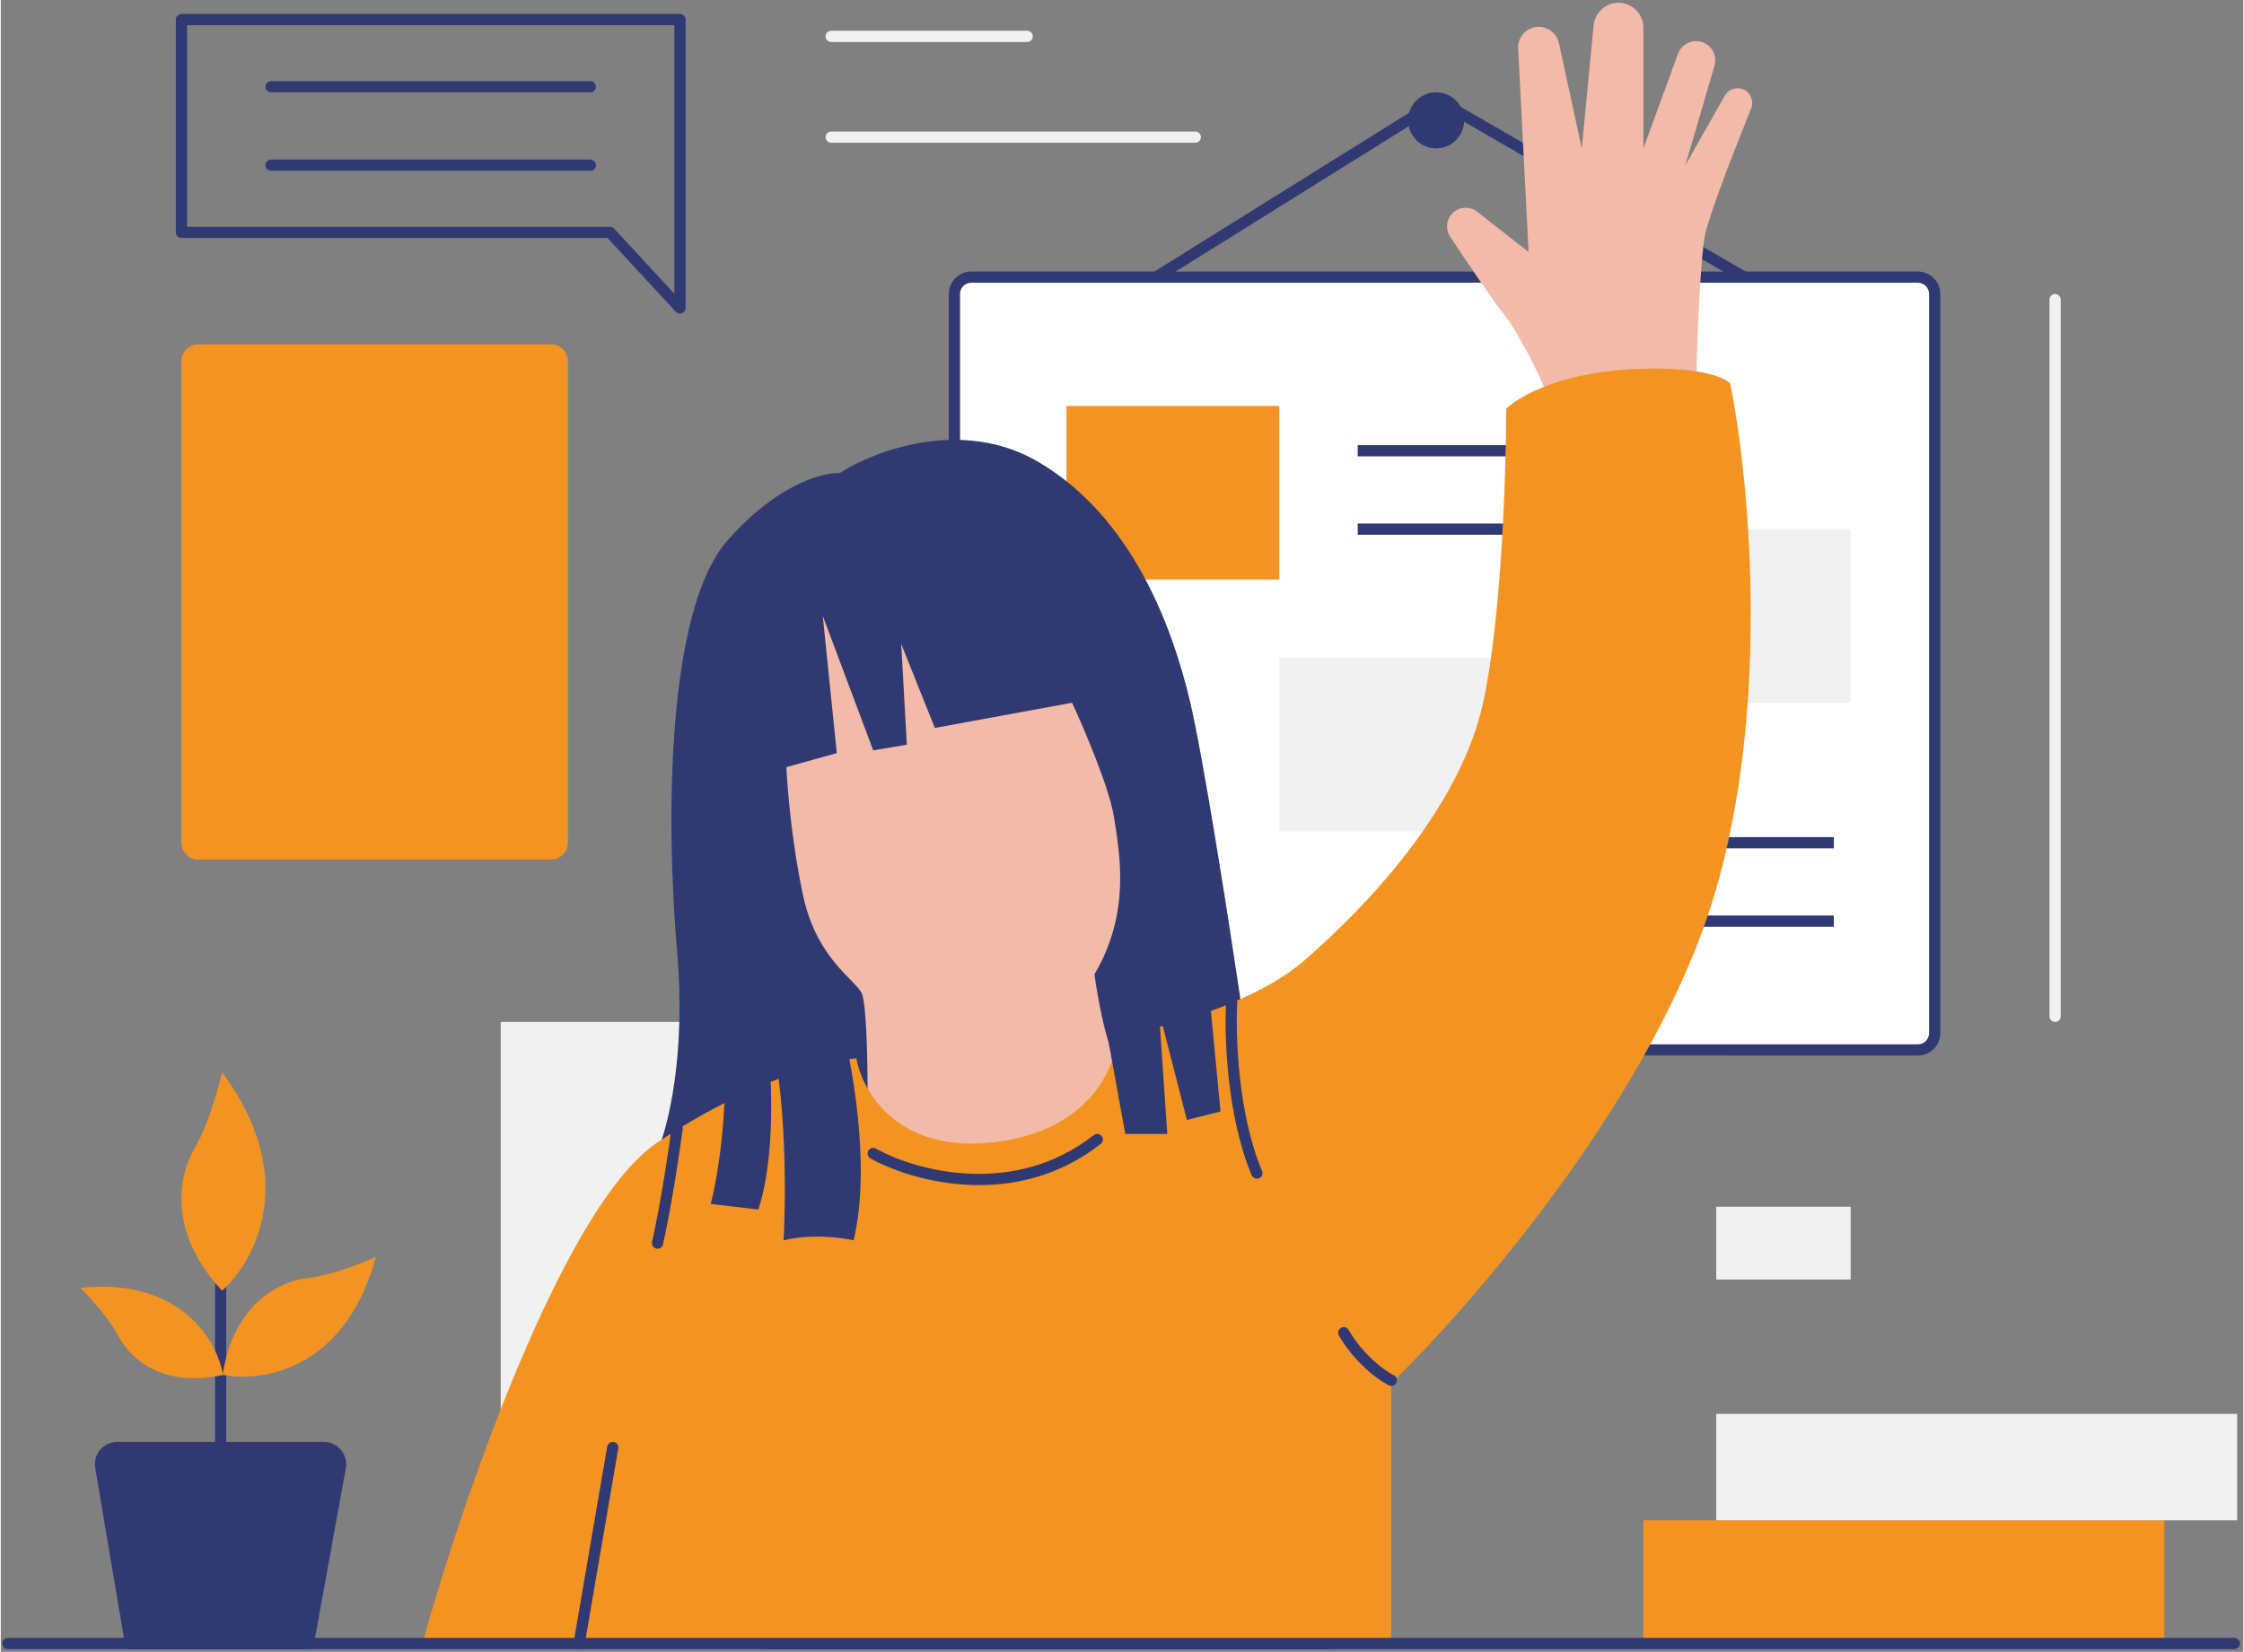
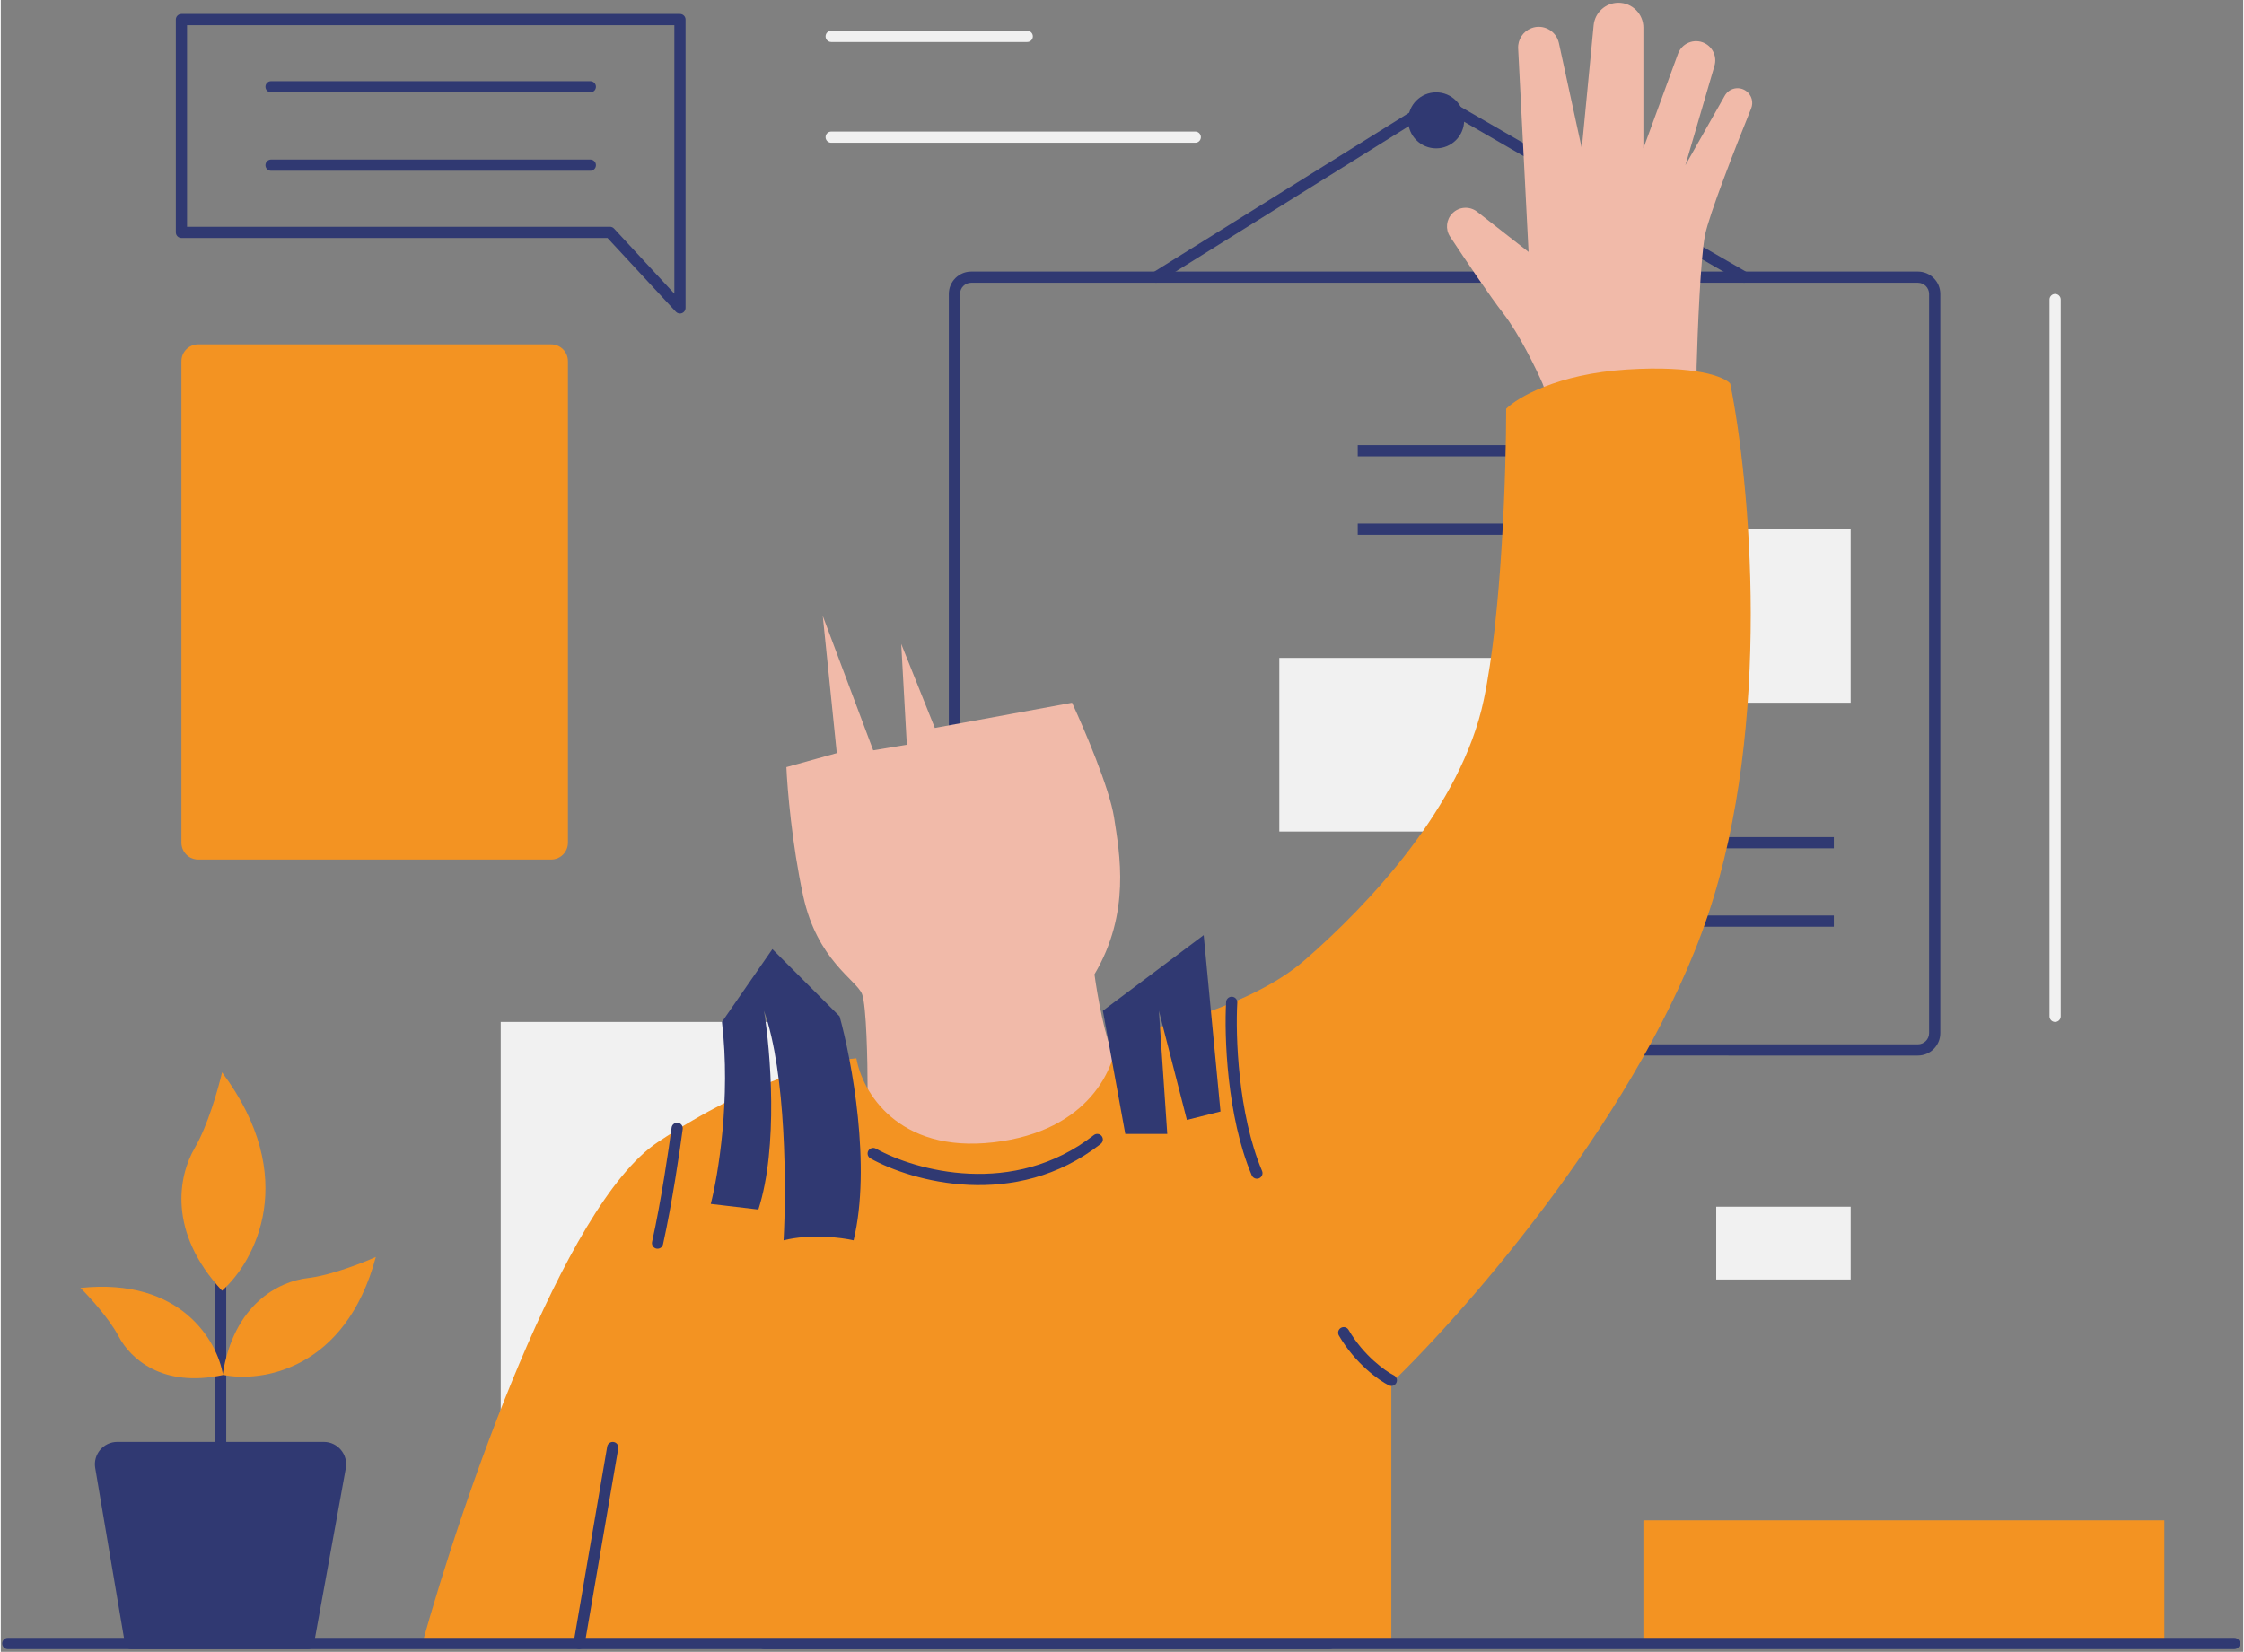
<svg xmlns="http://www.w3.org/2000/svg" width="1024" height="754" style="shape-rendering:geometricPrecision; text-rendering:geometricPrecision; image-rendering:optimizeQuality; fill-rule:evenodd; clip-rule:evenodd" viewBox="0 0 1024 754.53" zoomAndPan="magnify">
  <rect x="0" y="0" width="1024" height="754.53" fill="#808080" stroke="none" />
  <defs>
    <style>.fil8 {fill:none;fill-rule:nonzero}
.fil0 {fill:#303972}
.fil7 {fill:#F1F1F1}
.fil6 {fill:#F39322}
.fil4 {fill:#303972;fill-rule:nonzero}
.fil5 {fill:#F1BAA9;fill-rule:nonzero}
.fil1 {fill:#F1F1F1;fill-rule:nonzero}
.fil3 {fill:#F39322;fill-rule:nonzero}
.fil2 {fill:white;fill-rule:nonzero}</style>
    <clipPath id="id0" style="clip-rule:nonzero">
      <path d="M-.19 746.99h1023.53v6.34h-1023.53v-6.34zm0 0z" />
    </clipPath>
  </defs>
  <g id="Layer_x0020_1">
    <g id="_2174076982704">
      <path class="fil0" d="M655.38 43.85c.8-.49 1.82-.51 2.63-.04l139.41 80.57c1.22.71 1.64 2.27.93 3.49-.7 1.23-2.27 1.65-3.49.95L656.79 49.01l-127.88 79.76c-1.2.75-2.77.38-3.52-.82-.75-1.2-.38-2.77.81-3.53l129.18-80.57zm0 0z" />
      <path class="fil1" d="M228.29 466.8h130.45v222.53H228.29V466.8zm0 0z" />
-       <path class="fil2" d="M435.48 134.27c0-4.23 3.43-7.67 7.67-7.67h432.28c4.24.0 7.68 3.44 7.68 7.67v337.64c0 4.24-3.44 7.68-7.68 7.68H443.15c-4.24.0-7.67-3.44-7.67-7.68V134.27zm0 0z" />
      <path class="fil0" d="M432.92 134.27c0-5.65 4.58-10.23 10.23-10.23h432.28c5.65.0 10.24 4.58 10.24 10.23v337.64c0 5.65-4.59 10.24-10.24 10.24H443.15c-5.65.0-10.23-4.59-10.23-10.24V134.27zm10.23-5.12c-2.83.0-5.11 2.3-5.11 5.12v337.64c0 2.83 2.28 5.12 5.11 5.12h432.28c2.83.0 5.12-2.29 5.12-5.12V134.27c0-2.82-2.29-5.12-5.12-5.12H443.15zm0 0z" />
      <path class="fil0" d="M716.84 208.45h-97.2v-5.12h97.2v5.12zm0 35.81h-97.2v-5.11h97.2v5.11zm0 0z" />
      <path class="fil0" d="M837.06 387.5h-97.19v-5.11h97.19v5.11zm0 35.81h-97.19v-5.12h97.19v5.12zm0 0z" />
-       <path class="fil3" d="M486.63 185.43h97.21v79.29h-97.21v-79.29zm0 0z" />
-       <path class="fil4" d="M308.86 434.82c4.09 47.07-4.26 80.14-8.95 90.81l29.41 61.38 120.22 31.98 125.34-38.37-8.95-125.33c-5.12-34.54-16.88-110-23.02-135.57-7.68-31.98-25.59-83.13-69.07-108.71-34.78-20.47-75.02-5.12-90.8 5.11-7.68-.43-28.64 5.12-51.16 30.7-28.14 31.97-28.14 129.17-23.02 188zm0 0z" />
      <path class="fil5" d="M393.27 454.01c2.05 5.11 2.56 31.12 2.56 43.48l-10.23 39.65c17.9 7.24 54.48 21.49 57.55 20.46 3.07-1.02 54.15-20.89 79.29-30.69-2.98-11.95-9.97-37.6-14.06-44.76-4.09-7.17-7.68-27.71-8.95-37.1 16.62-28.14 11.51-54.99 8.95-71.62-2.05-13.3-13.64-40.5-19.19-52.43l-62.66 11.51-15.35-38.37 2.56 46.04-15.35 2.55-23.03-61.38 6.4 62.66-23.02 6.4c.42 9.8 2.56 35.3 7.67 58.84 6.4 29.41 24.3 38.36 26.86 44.76zm0 0z" />
      <path class="fil1" d="M583.84 300.53h97.19v79.3h-97.19v-79.3zm0 0z" />
      <path class="fil1" d="M747.53 241.7h97.21V321h-97.21v-79.3zm0 0z" />
      <path class="fil5" d="M686.15 143.22c7.16 9.21 14.92 25.16 17.9 31.98l5.12 14.06 46.04 10.23 19.18-20.45v-11.51c.43-15.78 1.79-49.89 3.84-60.11 1.87-9.34 13.82-39.96 21.07-57.88 1.15-2.83.25-6.07-2.19-7.9-3.23-2.43-7.85-1.46-9.84 2.05l-17.99 31.75 13.28-45.4c1.2-4.07-.7-8.42-4.49-10.32-4.68-2.33-10.37-.08-12.17 4.84l-15.81 43.21V12.66c0-6.3-5.1-11.4-11.39-11.4-5.87.0-10.77 4.46-11.33 10.3l-5.41 56.21-10.45-48.11c-1.23-5.63-7.2-8.86-12.59-6.78-3.8 1.46-6.24 5.2-6.02 9.27l4.76 92.93-23.47-18.36c-3.39-2.65-8.24-2.37-11.28.69-2.86 2.84-3.33 7.3-1.1 10.67 7.24 10.96 18.36 27.47 24.34 35.14zm0 0z" />
      <path class="fil4" d="M45.63 670.15c-.79-4.68 2.83-8.96 7.57-8.96h94.28c4.79.0 8.4 4.33 7.55 9.05l-14.6 80.48H59.27l-13.64-80.57zm0 0z" />
      <path class="fil0" d="M43.12 670.57c-1.06-6.24 3.75-11.94 10.08-11.94h94.28c6.38.0 11.21 5.78 10.07 12.06l-14.6 80.48c-.21 1.22-1.28 2.11-2.52 2.11H59.27c-1.24.0-2.31-.9-2.52-2.13l-13.63-80.58zm10.08-6.82c-3.16.0-5.57 2.85-5.04 5.97l13.28 78.44h76.87l14.21-78.38c.56-3.14-1.85-6.03-5.04-6.03H53.2zm0 0z" />
      <path class="fil0" d="M100.4 584.46c1.41.0 2.55 1.14 2.55 2.55v89.53c0 1.41-1.14 2.56-2.55 2.56-1.42.0-2.56-1.15-2.56-2.56v-89.53c0-1.41 1.14-2.55 2.56-2.55zm0 0z" />
      <path class="fil3" d="M101.04 489.82c35.9 48.09 14.95 86.54.0 99.75-24.92-26.85-19.94-52.43-12.46-65.22 5.98-10.24 10.8-27.28 12.46-34.53zm0 0z" />
      <path class="fil3" d="M171.27 574.15c-13.84 51.78-52.41 57.47-69.96 53.84 5.03-32.44 25.73-42.65 38.84-44.18 10.49-1.21 25.11-6.95 31.12-9.66zm0 0z" />
      <path class="fil3" d="M36.37 588.3c46.07-4.86 62.6 24.5 65.11 39.78-27.73 5.99-42.39-7.55-47.68-17.66-4.23-8.09-13.38-18.12-17.43-22.12zm0 0z" />
      <path class="fil3" d="M750.09 694.45h237.89v56.27H750.09v-56.27zm0 0z" />
-       <path class="fil1" d="M783.35 645.84h237.88v48.61H783.35v-48.61zm0 0z" />
      <path class="fil0" d="M345.95 725.14c0-1.41 1.15-2.56 2.56-2.56h258.34c1.41.0 2.56 1.15 2.56 2.56v25.58c0 1.41-1.15 2.56-2.56 2.56H348.51c-1.41.0-2.56-1.15-2.56-2.56v-25.58zm5.12 2.56v20.46h253.22V727.7H351.07zm0 0z" />
      <path class="fil3" d="M299.91 521.79c-42.97 28.65-89.52 164.55-107.43 228.93h442.51V631.78c35.81-34.53 114.85-125.6 144.52-213.59 29.68-87.98 19.19-198.66 10.23-242.99-2.55-2.99-15.6-8.44-47.32-6.4-31.72 2.05-49.88 12.8-54.99 17.91.0 28.13-2.05 94.13-10.24 133.01-10.23 48.6-52.43 93.36-81.85 118.94-23.53 20.46-66.92 31.55-85.68 34.53-.43 14.07-12.28 43.48-56.28 48.6-43.99 5.12-60.11-23.45-62.67-38.36-12.36.84-47.83 9.71-90.8 38.36zm0 0z" />
      <path class="fil0" d="M562.24 455.29c1.41.08 2.48 1.29 2.41 2.7-.85 14.77.28 50.8 11.31 76.87.55 1.3-.06 2.81-1.36 3.35-1.3.55-2.8-.06-3.36-1.35-11.47-27.14-12.56-64.1-11.7-79.16.08-1.42 1.29-2.49 2.7-2.41zM309.2 512.86c1.39.18 2.38 1.47 2.2 2.86-1.29 9.84-4.88 34.14-8.99 52.67-.31 1.38-1.68 2.24-3.06 1.94-1.37-.31-2.24-1.68-1.94-3.06 4.07-18.3 7.64-42.43 8.92-52.21.18-1.4 1.47-2.38 2.87-2.2zm193.52 6.07c.86 1.12.67 2.72-.44 3.59-39.02 30.59-86.39 17.09-105.14 6.62-1.23-.69-1.67-2.25-.99-3.48.69-1.24 2.25-1.68 3.48-.99 17.91 10 62.81 22.58 99.49-6.17 1.11-.88 2.72-.68 3.6.43zm109.24 87.62c1.22-.71 2.79-.3 3.5.92 6.88 11.8 16.8 18.81 20.67 20.75 1.27.62 1.78 2.16 1.15 3.42s-2.17 1.78-3.44 1.15c-4.64-2.33-15.36-9.99-22.8-22.74-.71-1.23-.3-2.79.92-3.5zm-332.08 52.13c1.39.23 2.33 1.55 2.09 2.95l-15.35 89.52c-.24 1.39-1.56 2.33-2.96 2.09-1.38-.23-2.32-1.56-2.08-2.95l15.34-89.53c.24-1.39 1.56-2.32 2.96-2.08zm0 0z" />
      <path class="fil4" d="M389.43 566.55c8.19-33.76-.85-82.28-6.39-102.31l-30.69-30.7-23.03 33.26c4.1 34.78-1.7 69.91-5.11 83.13l21.74 2.56c9.21-28.65 5.54-72.48 2.56-90.81 10.23 28.64 10.23 81.85 8.95 104.87 12.28-3.06 26.43-1.28 31.97.0zm0 0z" />
      <path class="fil4" d="M556.98 507.72l-7.68-80.57-46.04 34.53 10.24 56.27h19.17l-3.83-56.27 12.79 49.88 15.35-3.84zm0 0z" />
      <path class="fil3" d="M82.49 164.97c0-4.24 3.44-7.68 7.67-7.68h161.15c4.24.0 7.67 3.44 7.67 7.68v219.97c0 4.25-3.43 7.68-7.67 7.68H90.16c-4.23.0-7.67-3.43-7.67-7.68V164.97zm0 0z" />
      <path class="fil0" d="M79.93 8.94c0-1.41 1.15-2.56 2.56-2.56h227.65c1.41.0 2.56 1.15 2.56 2.56v131.73c0 1.05-.65 1.99-1.63 2.38-.97.38-2.09.12-2.8-.64l-31.22-33.71H82.49c-1.41.0-2.56-1.15-2.56-2.56v-97.2zm5.12 2.56v92.08h193.12c.71.0 1.39.3 1.87.82l27.54 29.74V11.5H85.05zm0 0z" />
      <path class="fil6" d="M123.42 217.4c0-1.41 1.14-2.56 2.56-2.56h89.52c1.41.0 2.55 1.15 2.55 2.56s-1.14 2.56-2.55 2.56h-89.52c-1.42.0-2.56-1.15-2.56-2.56zm0 37.1c0-1.42 1.14-2.56 2.56-2.56h89.52c1.41.0 2.55 1.14 2.55 2.56.0 1.41-1.14 2.55-2.55 2.55h-89.52c-1.42.0-2.56-1.14-2.56-2.55zm0 42.2c0-1.41 1.14-2.56 2.56-2.56h89.52c1.41.0 2.55 1.15 2.55 2.56s-1.14 2.55-2.55 2.55h-89.52c-1.42.0-2.56-1.14-2.56-2.55zm0 46.03c0-1.41 1.14-2.55 2.56-2.55h89.52c1.41.0 2.55 1.14 2.55 2.55.0 1.42-1.14 2.56-2.55 2.56h-89.52c-1.42.0-2.56-1.14-2.56-2.56zm0 0z" />
      <path class="fil0" d="M120.86 39.63c0-1.41 1.15-2.55 2.56-2.55h145.8c1.41.0 2.55 1.14 2.55 2.55.0 1.42-1.14 2.55-2.55 2.55h-145.8c-1.41.0-2.56-1.13-2.56-2.55zm0 35.81c0-1.41 1.15-2.56 2.56-2.56h145.8c1.41.0 2.55 1.15 2.55 2.56S270.63 78 269.22 78h-145.8c-1.41.0-2.56-1.15-2.56-2.56zm0 0z" />
      <path class="fil7" d="M376.64 16.61c0-1.41 1.15-2.56 2.56-2.56h89.53c1.41.0 2.56 1.15 2.56 2.56s-1.15 2.56-2.56 2.56H379.2c-1.41.0-2.56-1.15-2.56-2.56zm0 46.04c0-1.41 1.15-2.56 2.56-2.56h166.26c1.42.0 2.56 1.15 2.56 2.56s-1.14 2.56-2.56 2.56H379.2c-1.41.0-2.56-1.15-2.56-2.56zm0 0z" />
      <path class="fil7" d="M938.1 134.27c1.41.0 2.56 1.15 2.56 2.56v327.41c0 1.41-1.15 2.56-2.56 2.56s-2.56-1.15-2.56-2.56V136.83c0-1.41 1.15-2.56 2.56-2.56zm0 0z" />
      <path class="fil1" d="M783.35 551.21h61.39v33.25h-61.39v-33.25zm0 0z" />
      <path class="fil4" d="M668.24 54.98c0 7.06-5.73 12.79-12.78 12.79-7.07.0-12.79-5.73-12.79-12.79.0-7.07 5.72-12.8 12.79-12.8 7.05.0 12.78 5.73 12.78 12.8zm0 0z" />
      <g />
      <g style="clip-path:url(#id0)">
        <g>
          <path class="fil0" d="M.64 750.72c0-1.41 1.14-2.56 2.55-2.56h1016.76c1.41.0 2.56 1.15 2.56 2.56s-1.15 2.56-2.56 2.56h-1016.76c-1.41.0-2.55-1.15-2.55-2.56zm0 0z" />
        </g>
      </g>
      <path class="fil8" d="M-.19 746.99h1023.53v6.34h-1023.53v-6.34zm0 0z" />
    </g>
  </g>
</svg>